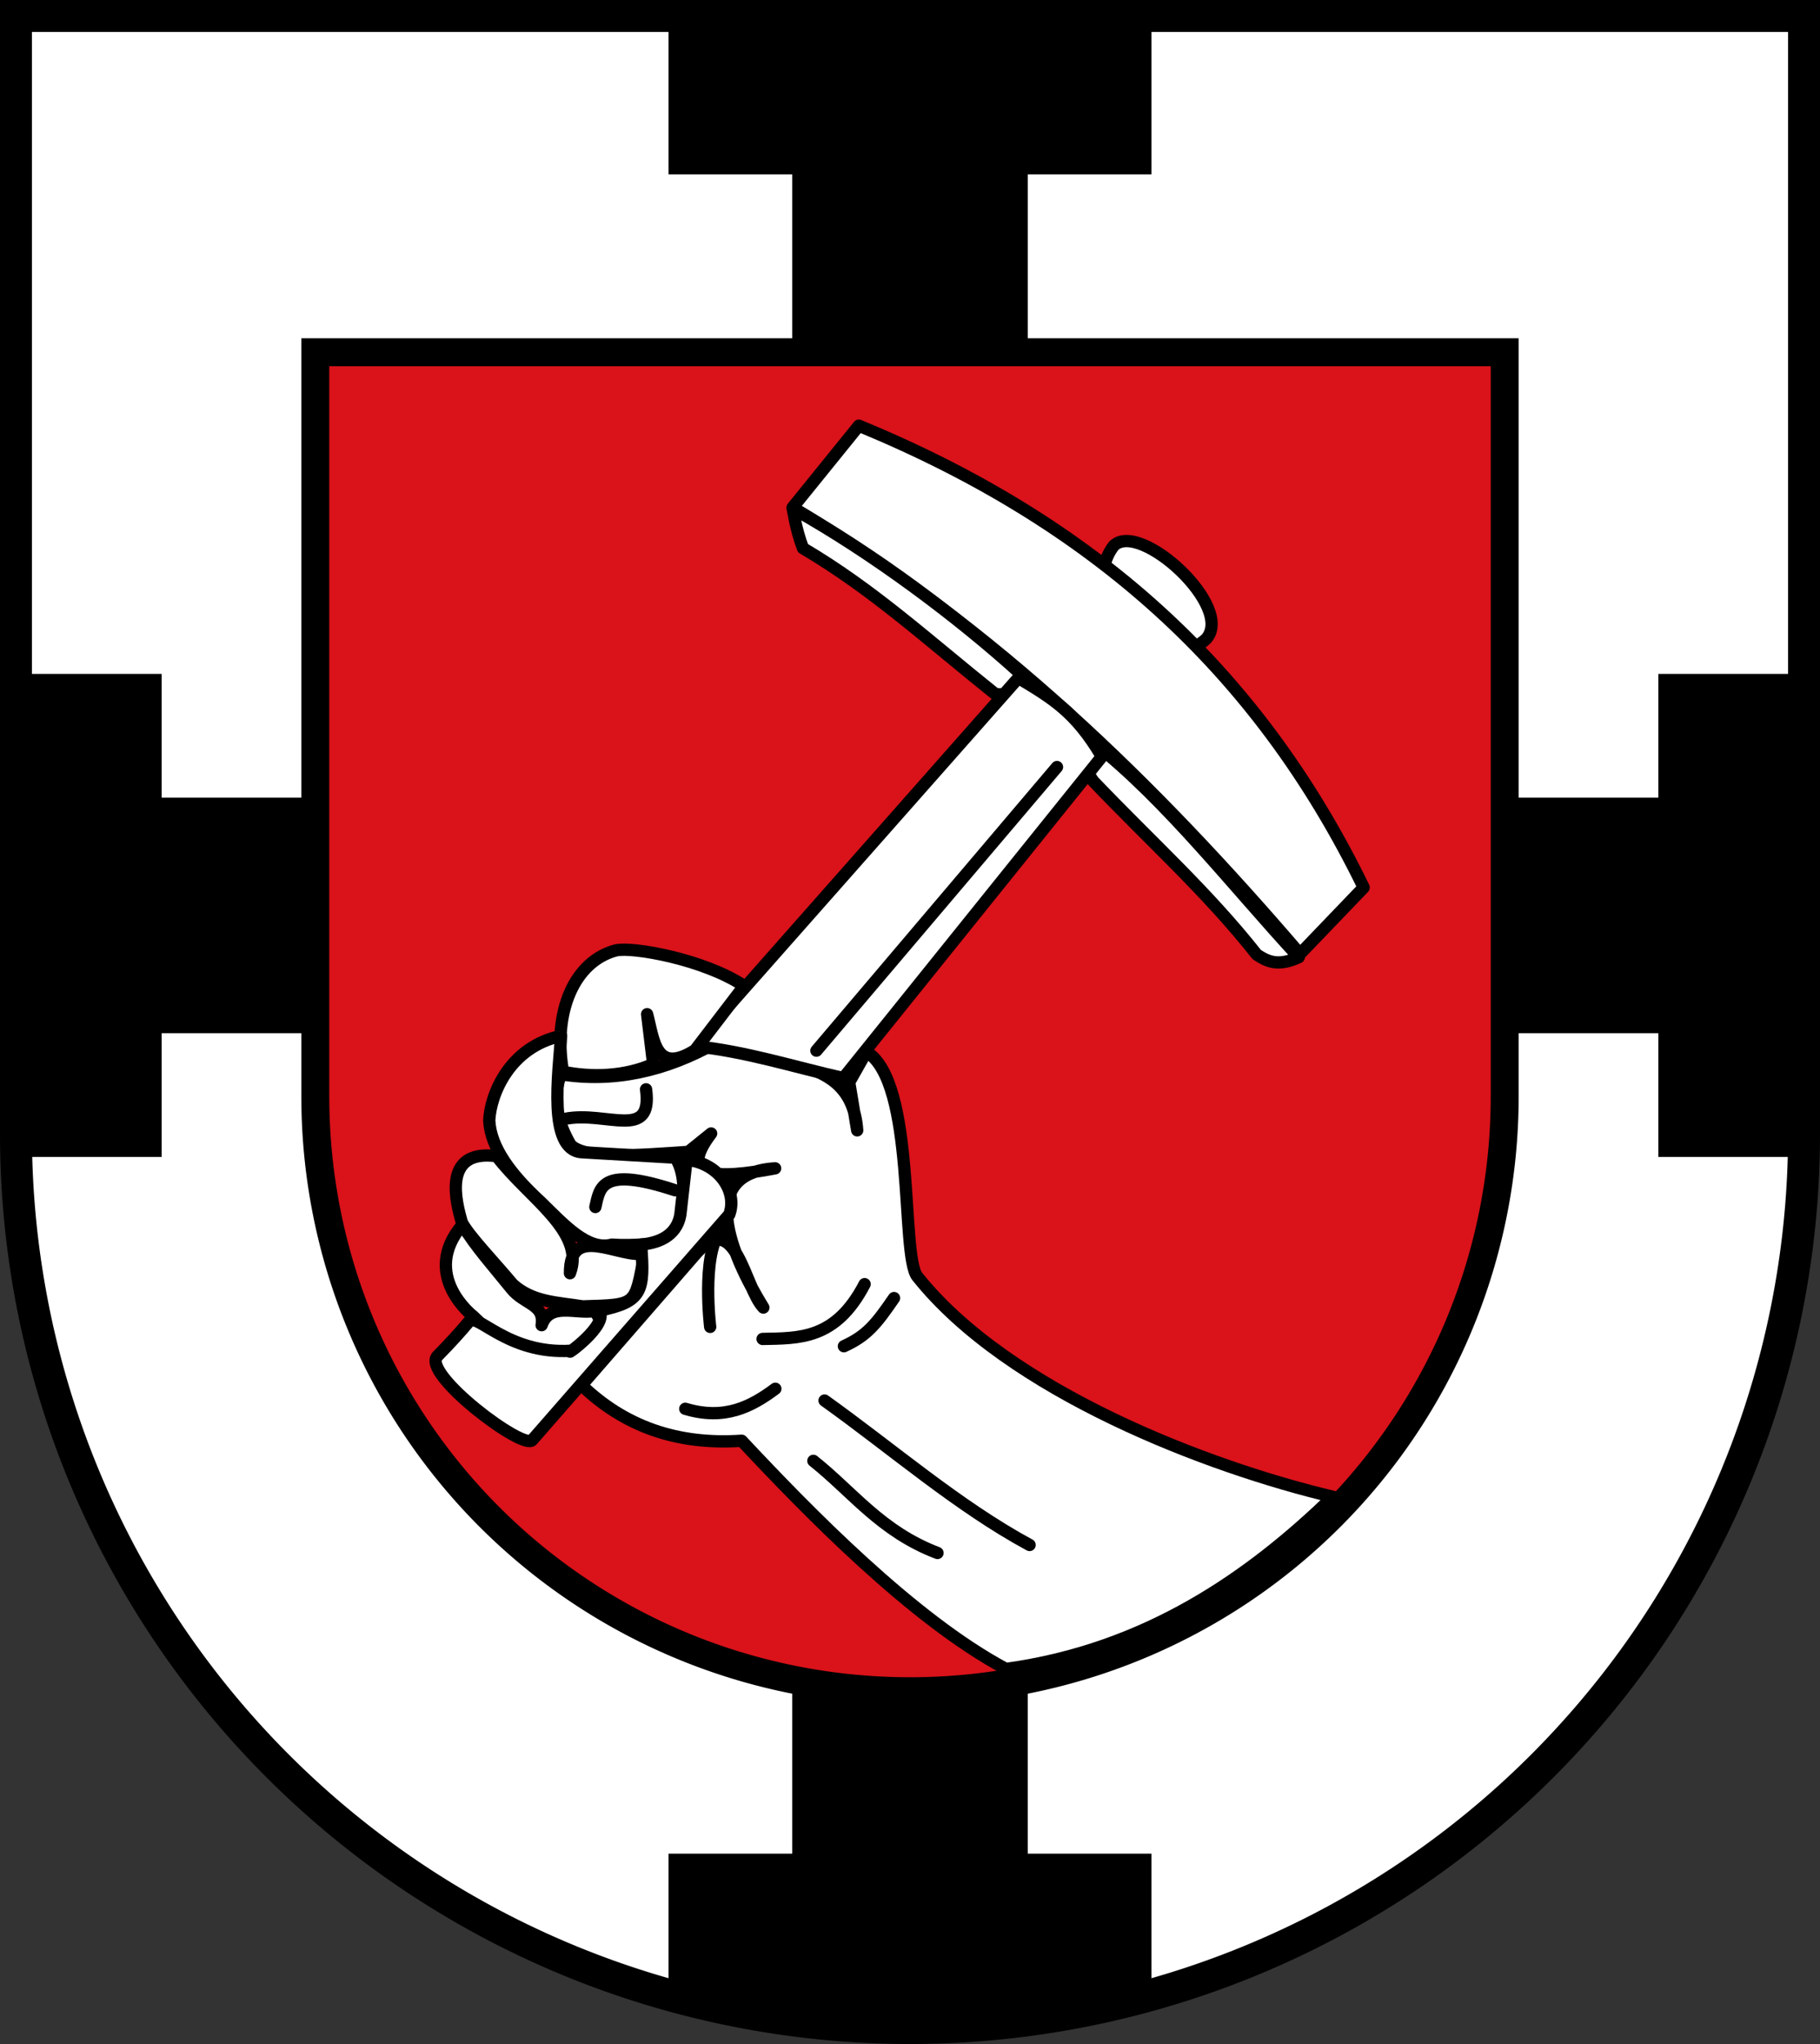
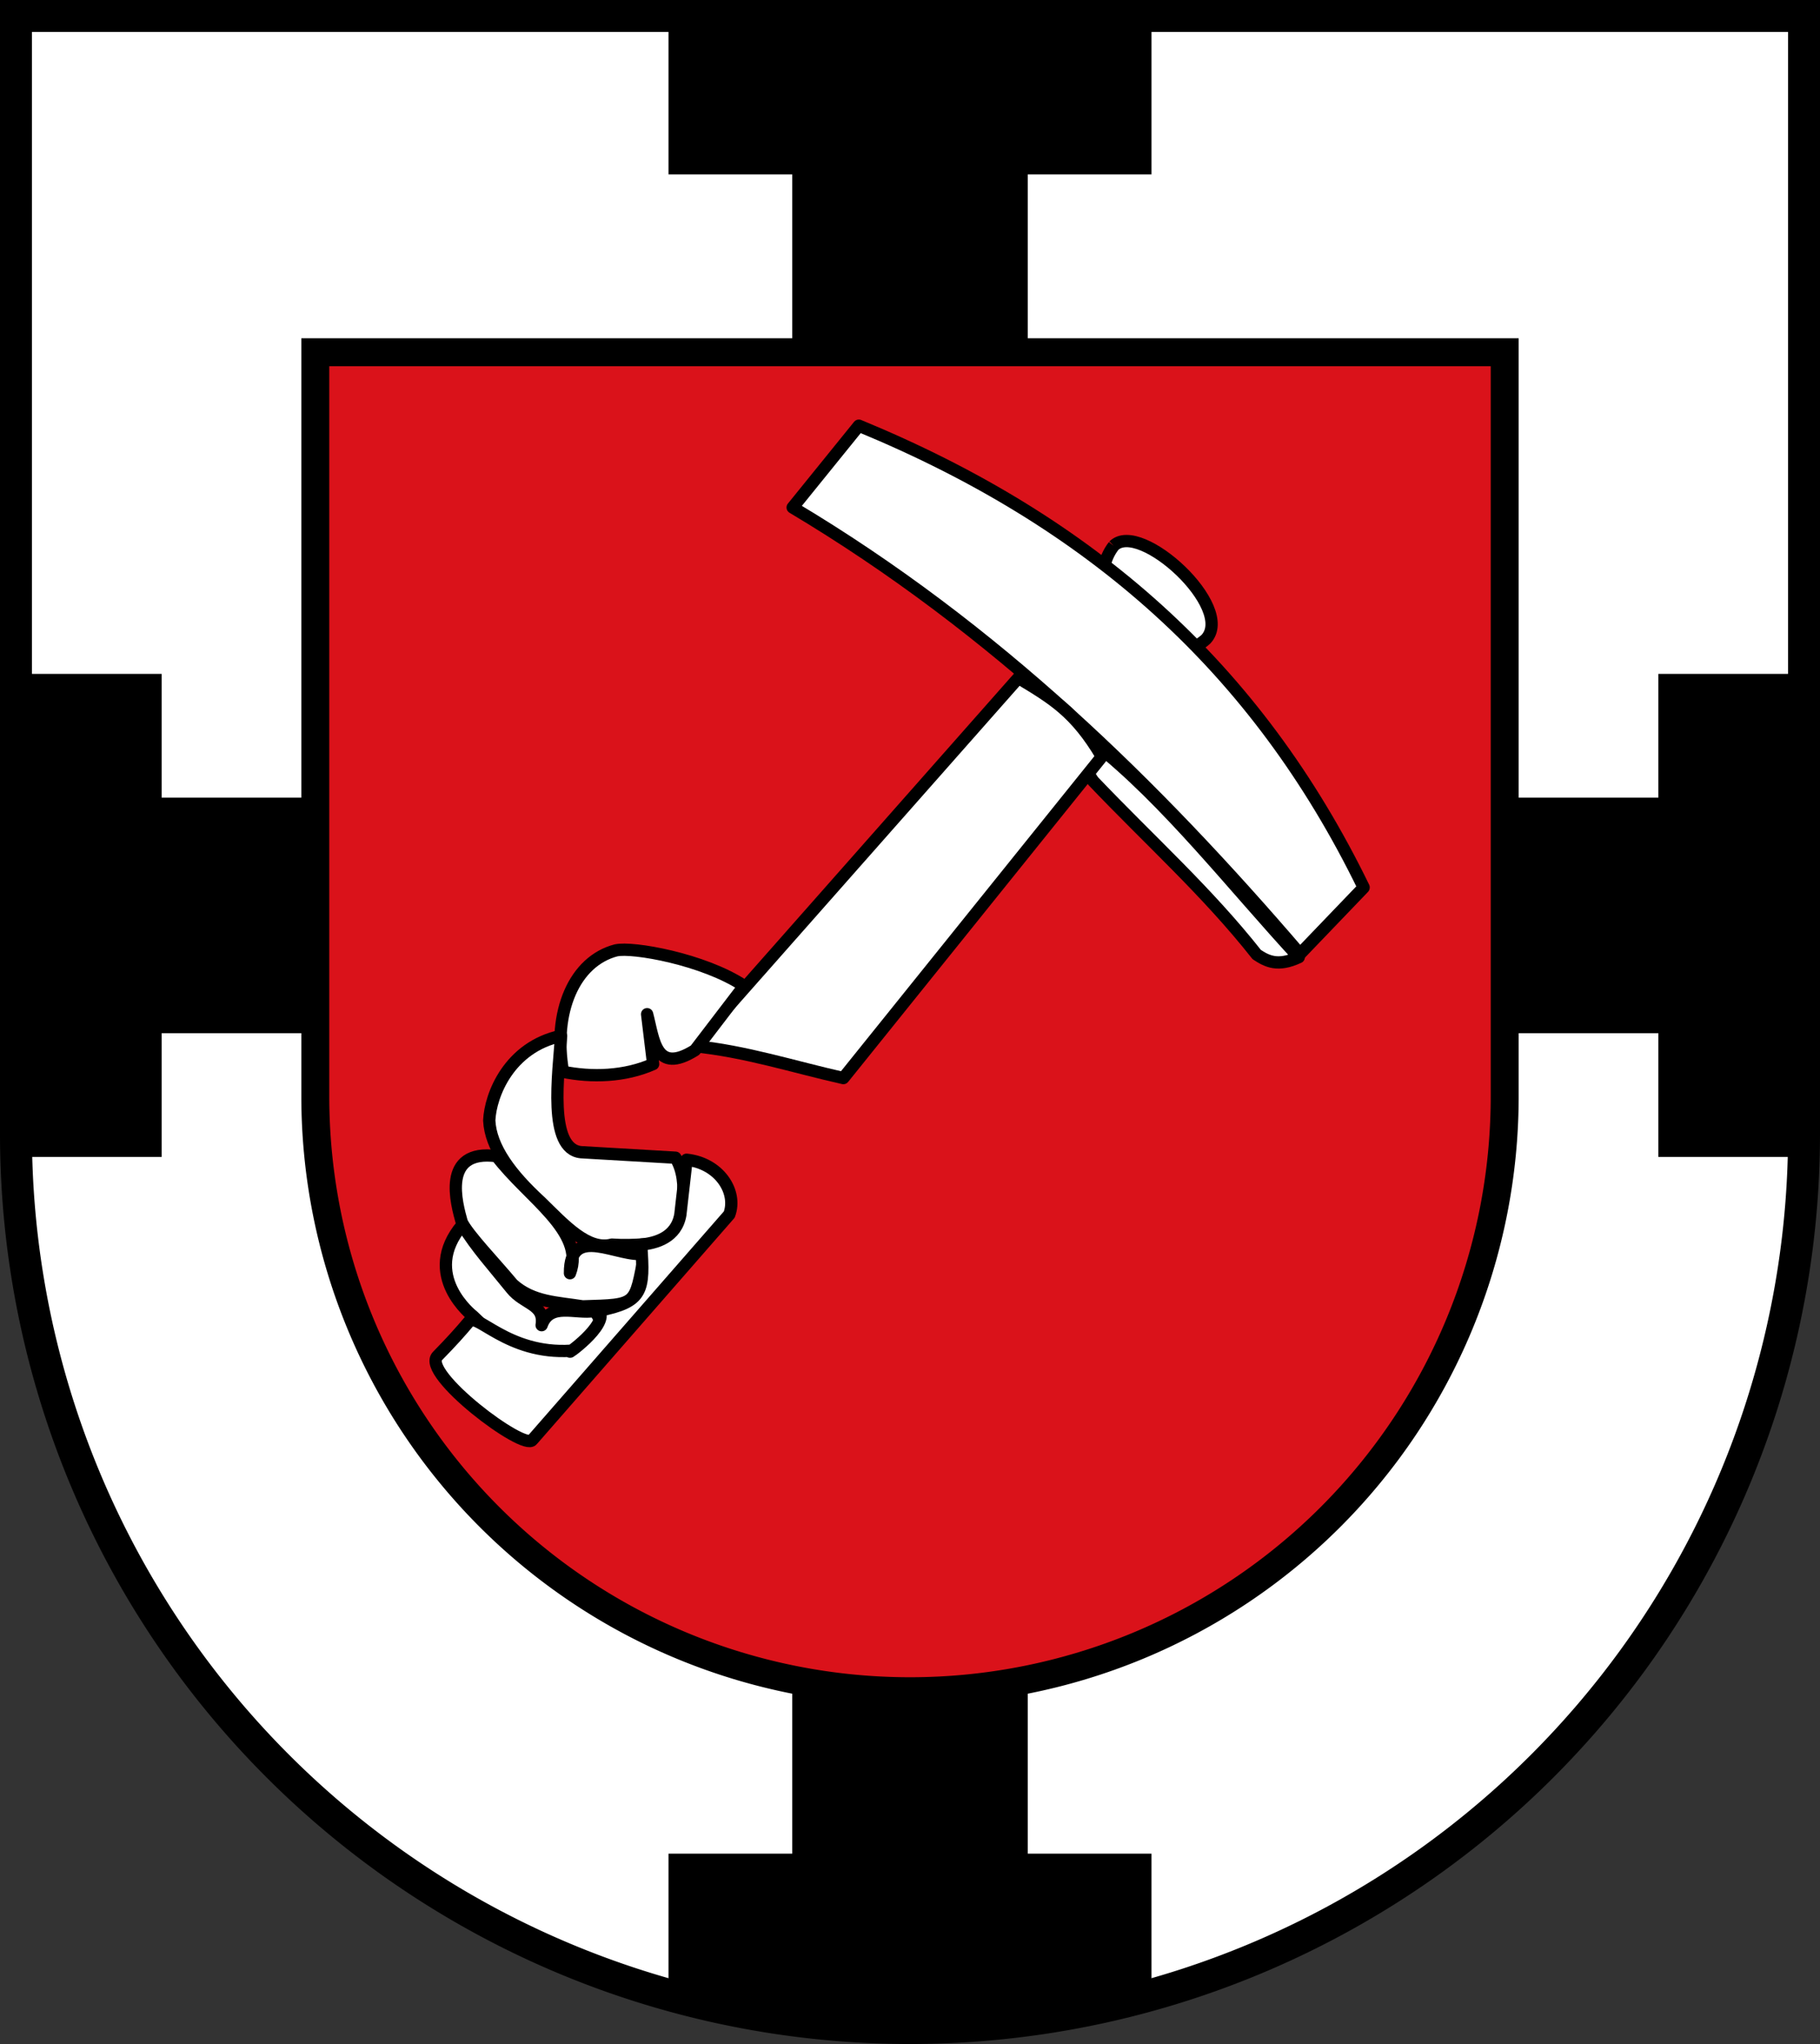
<svg xmlns="http://www.w3.org/2000/svg" viewBox="0 0 456 512">
  <rect x="0" y="0" width="456" height="512" fill="#333333" stroke="none" />
  <path d="m4 4v280a224 224 0 0 0 448 0v-280z" fill="#fff" stroke="#000" stroke-width="8" />
  <path d="m79 88.23v186.4a149 149 0 0 0 298 0v-186.4z" fill="#da121a" stroke="#000" stroke-width="7" />
  <path d="m198.5 422.2v42.12h-31v34.88s30.56 7.27 62.74 7c32.19-.28 58.26-7 58.26-7v-34.88h-31v-42.12zm59-336.4v-42.12h31v-38.88h-121v38.88h31v42.12zm119 173h39v31h36v-121h-36v31h-39zm-297-59h-39v-31h-36v121h36v-31h39z" />
  <g stroke="#000" stroke-linejoin="round" stroke-width="2.9" transform="matrix(1.061 0 0 1.061 -13.79 -15.96)">
    <g fill="#fff">
-       <path d="m276 143.9c-9.51 12.42 11.39 31.66 21.79 22.03 6.97-7.48-15.64-28.17-21.79-22.03z" />
+       <path d="m276 143.9c-9.51 12.42 11.39 31.66 21.79 22.03 6.97-7.48-15.64-28.17-21.79-22.03" />
      <g stroke-linecap="round" transform="translate(-146.7 -234.4)">
        <path d="m481.7 459-15.02 15.65c-34.18-39.84-71.87-76.81-119.8-105.4l15.63-19.31c54.87 22.62 93.92 57.09 119.2 109z" />
-         <path d="m400.9 408.7c-2.87 3.74-3.4 5.19-6.27 4.51-16.2-12.96-28.74-24.57-45.32-34.35-1.8-4.75-2.37-9.43-2.42-9.38 19.13 10.68 39.34 25.87 54.02 39.22z" />
        <path d="m418.2 425c-3.13 3.6-3.47 4.34-.36 8.83 13.33 13.99 26.92 26.13 38.63 40.97 2.39 1.57 4.96 2.95 9.92.62-15.52-16.78-31.06-36.88-48.2-50.43z" />
-         <path d="m376.3 550.8c-3.96-5.07-.24-45.94-11.99-53.06l-4.08 7.21 1.89 11.35c-1.33-19.43-22.97-14.2-33.13-20.8-12.28 6.98-24.56 9.5-36.84 7.56-2.1 5.55-.96 11.11 2.28 16.66 3.34 3.52 15.82 2.47 27.81 1.66l5.39-4.34c-8.07 10.61 1.05 10.9 15.11 8.23-18.66 1.11-10.44 20.47-2.78 32.87-4.55-4.83-6.36-23.2-15.66-13.02l-27.26 31.34c10.02 9.65 22.43 14.17 37.8 13.12 15.46 16.52 40.37 42.14 62.41 53.88 33.15-4.54 57.64-21.67 77.2-40.65-29.46-6.96-76.57-24.91-98.15-52.02z" stroke="#000" />
      </g>
      <g stroke-linecap="round">
        <path d="m176.7 262 76.78-86.91c8.13 4.89 13.5 8.06 19.72 18.58l-61.05 75.89c-11.57-2.59-23.23-6.38-35.46-7.56z" />
        <path d="m158.5 239.4c-9.85 2.55-15.04 14.53-12.55 28.67 6.73 1.37 14.55 1.17 21.28-1.82l-1.42-11.77c1.6 6.01 1.95 14.37 11.31 8.5l11.6-15.17c-9.57-6.35-26.41-9.28-30.22-8.4z" />
        <path d="m145.5 259.6c-12.3 2.64-16.7 13.97-16.97 19.95.29 6.4 5.13 12.81 12.1 19.21 5.73 5.6 11.13 11.6 16.86 10.12 5.47.38 9.8-.37 14.7-.55 1.55-4.69 3.94-14.28.31-19.97l-22.28-1.3c-7.88-.74-5.32-18.55-4.72-27.45z" />
        <path d="m130.3 288c-13.2-1.77-9.45 11.32-8.26 15.58 1.46 3.02 7.89 9.69 12.04 14.68 4.73 4.25 10.57 4.24 16.51 5.2 13.1-.4 12.19-.1 14.63-12.46-6.04 1.11-17.72-7.22-17.63 4.63 3.76-9.79-9.91-17.89-17.3-27.63z" />
        <path d="m140.9 327.9c1.94-5.5 8.09-2.58 12.4-3.34 2.15 2.27 2.17 5.21-.14 7.48-12.3 5.45-19.29 2.76-28.43-6.25 0 0-12.62-9.69-2.54-21.58 3.26 5.34 7.24 9.68 11.59 15.09 3.02 3.75 7.91 3.58 7.12 8.6z" />
      </g>
      <path d="m123.7 327.1c-1.95 2.33-4.18 4.81-7.4 8.09-3.98 4.06 20.57 22.55 22.42 19.79l46.49-53.2c2-5.35-2.37-12.13-10.08-12.94l-1.47 12.96c-.93 5.4-5.74 6.73-9.26 7.07.83 11.04.36 13.52-9.93 15.6 2.48 3.4-8.67 11.15-6.62 9.46-15.05.98-22.5-9.48-24.16-6.82z" />
    </g>
-     <path d="m180.7 328.3s-1.99-16.31 2.21-22.43m-29.32-5.87c1.05-4.62 1.33-9.72 18.83-3.95m33.37-32.96 56.81-66.96m-116.1 83.04c9.8-1.87 20.73 5.29 19.06-6.95m9.26 75.42c9.26 2.77 15.53-.45 21.27-4.73m8.98 17.02c9.39 7.48 15.95 16.65 29.31 21.75m-26.67-35.99c16.09 11.5 31.53 24.97 48.42 34.1m-43.85-46.92c5.43-2.47 7.63-5.24 11.84-11.37m-31.04 9.65c8.58-.19 17.24.24 24.09-12.94" fill="none" stroke-linecap="round" />
  </g>
</svg>